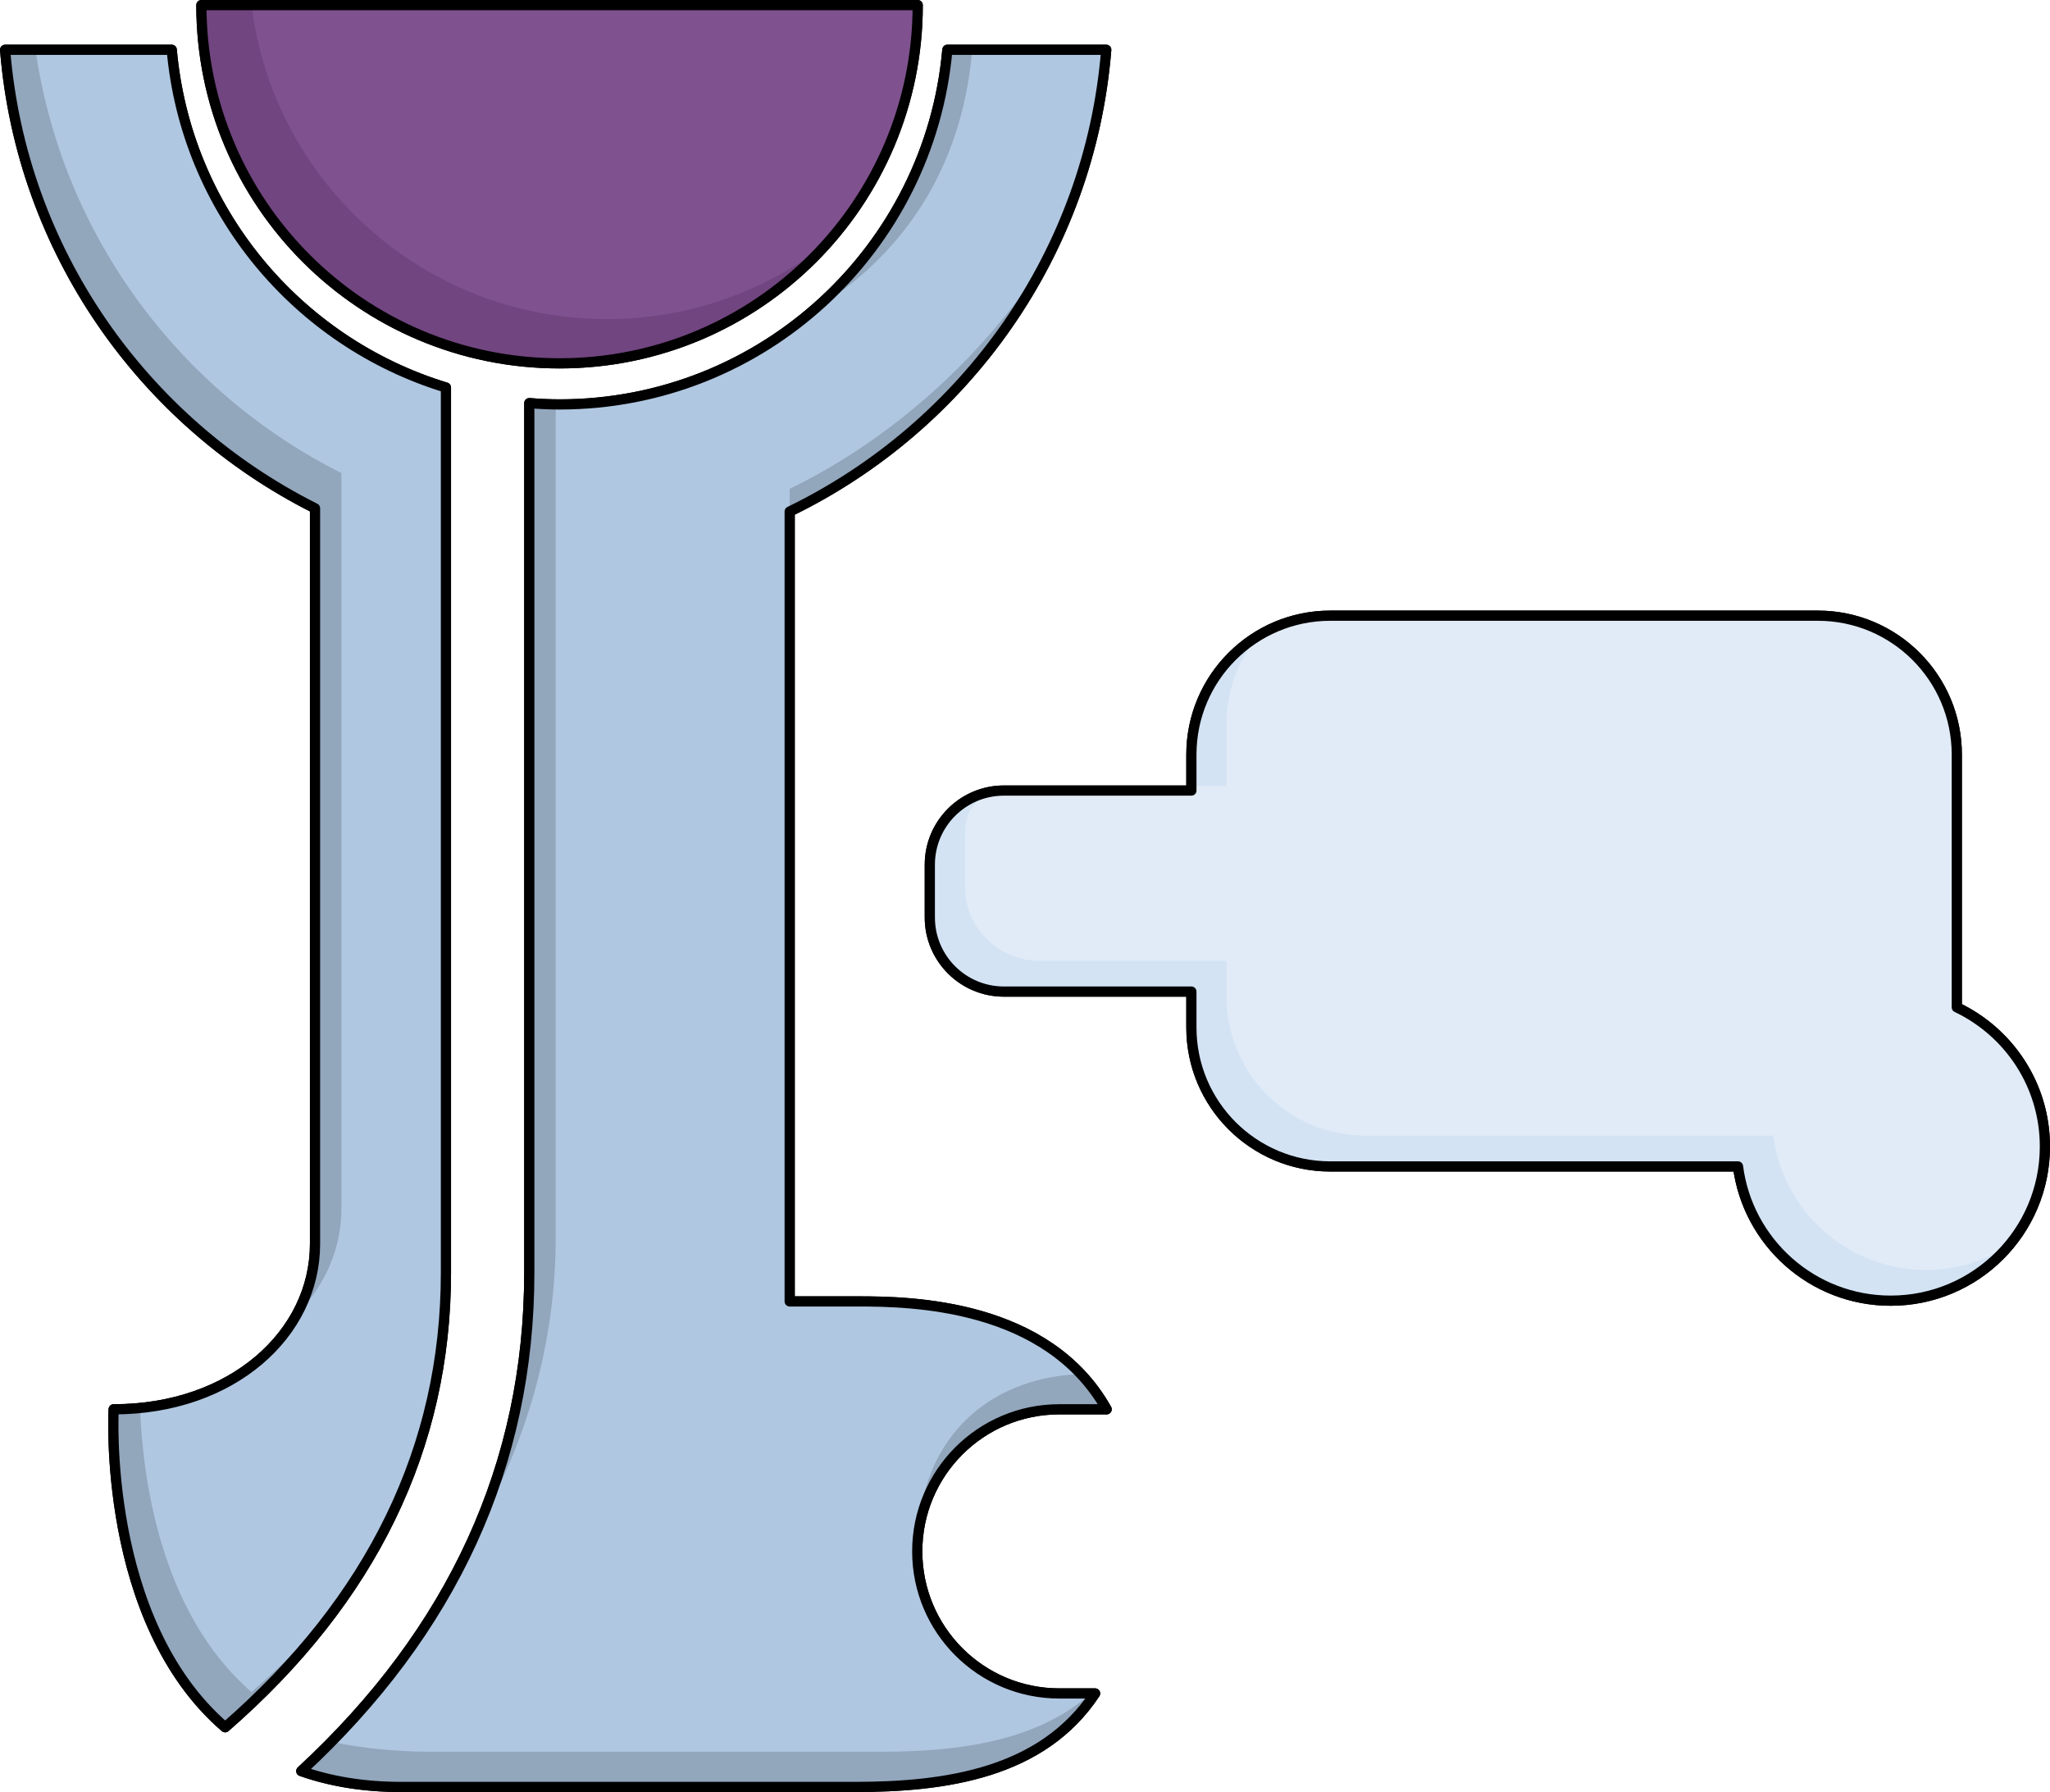
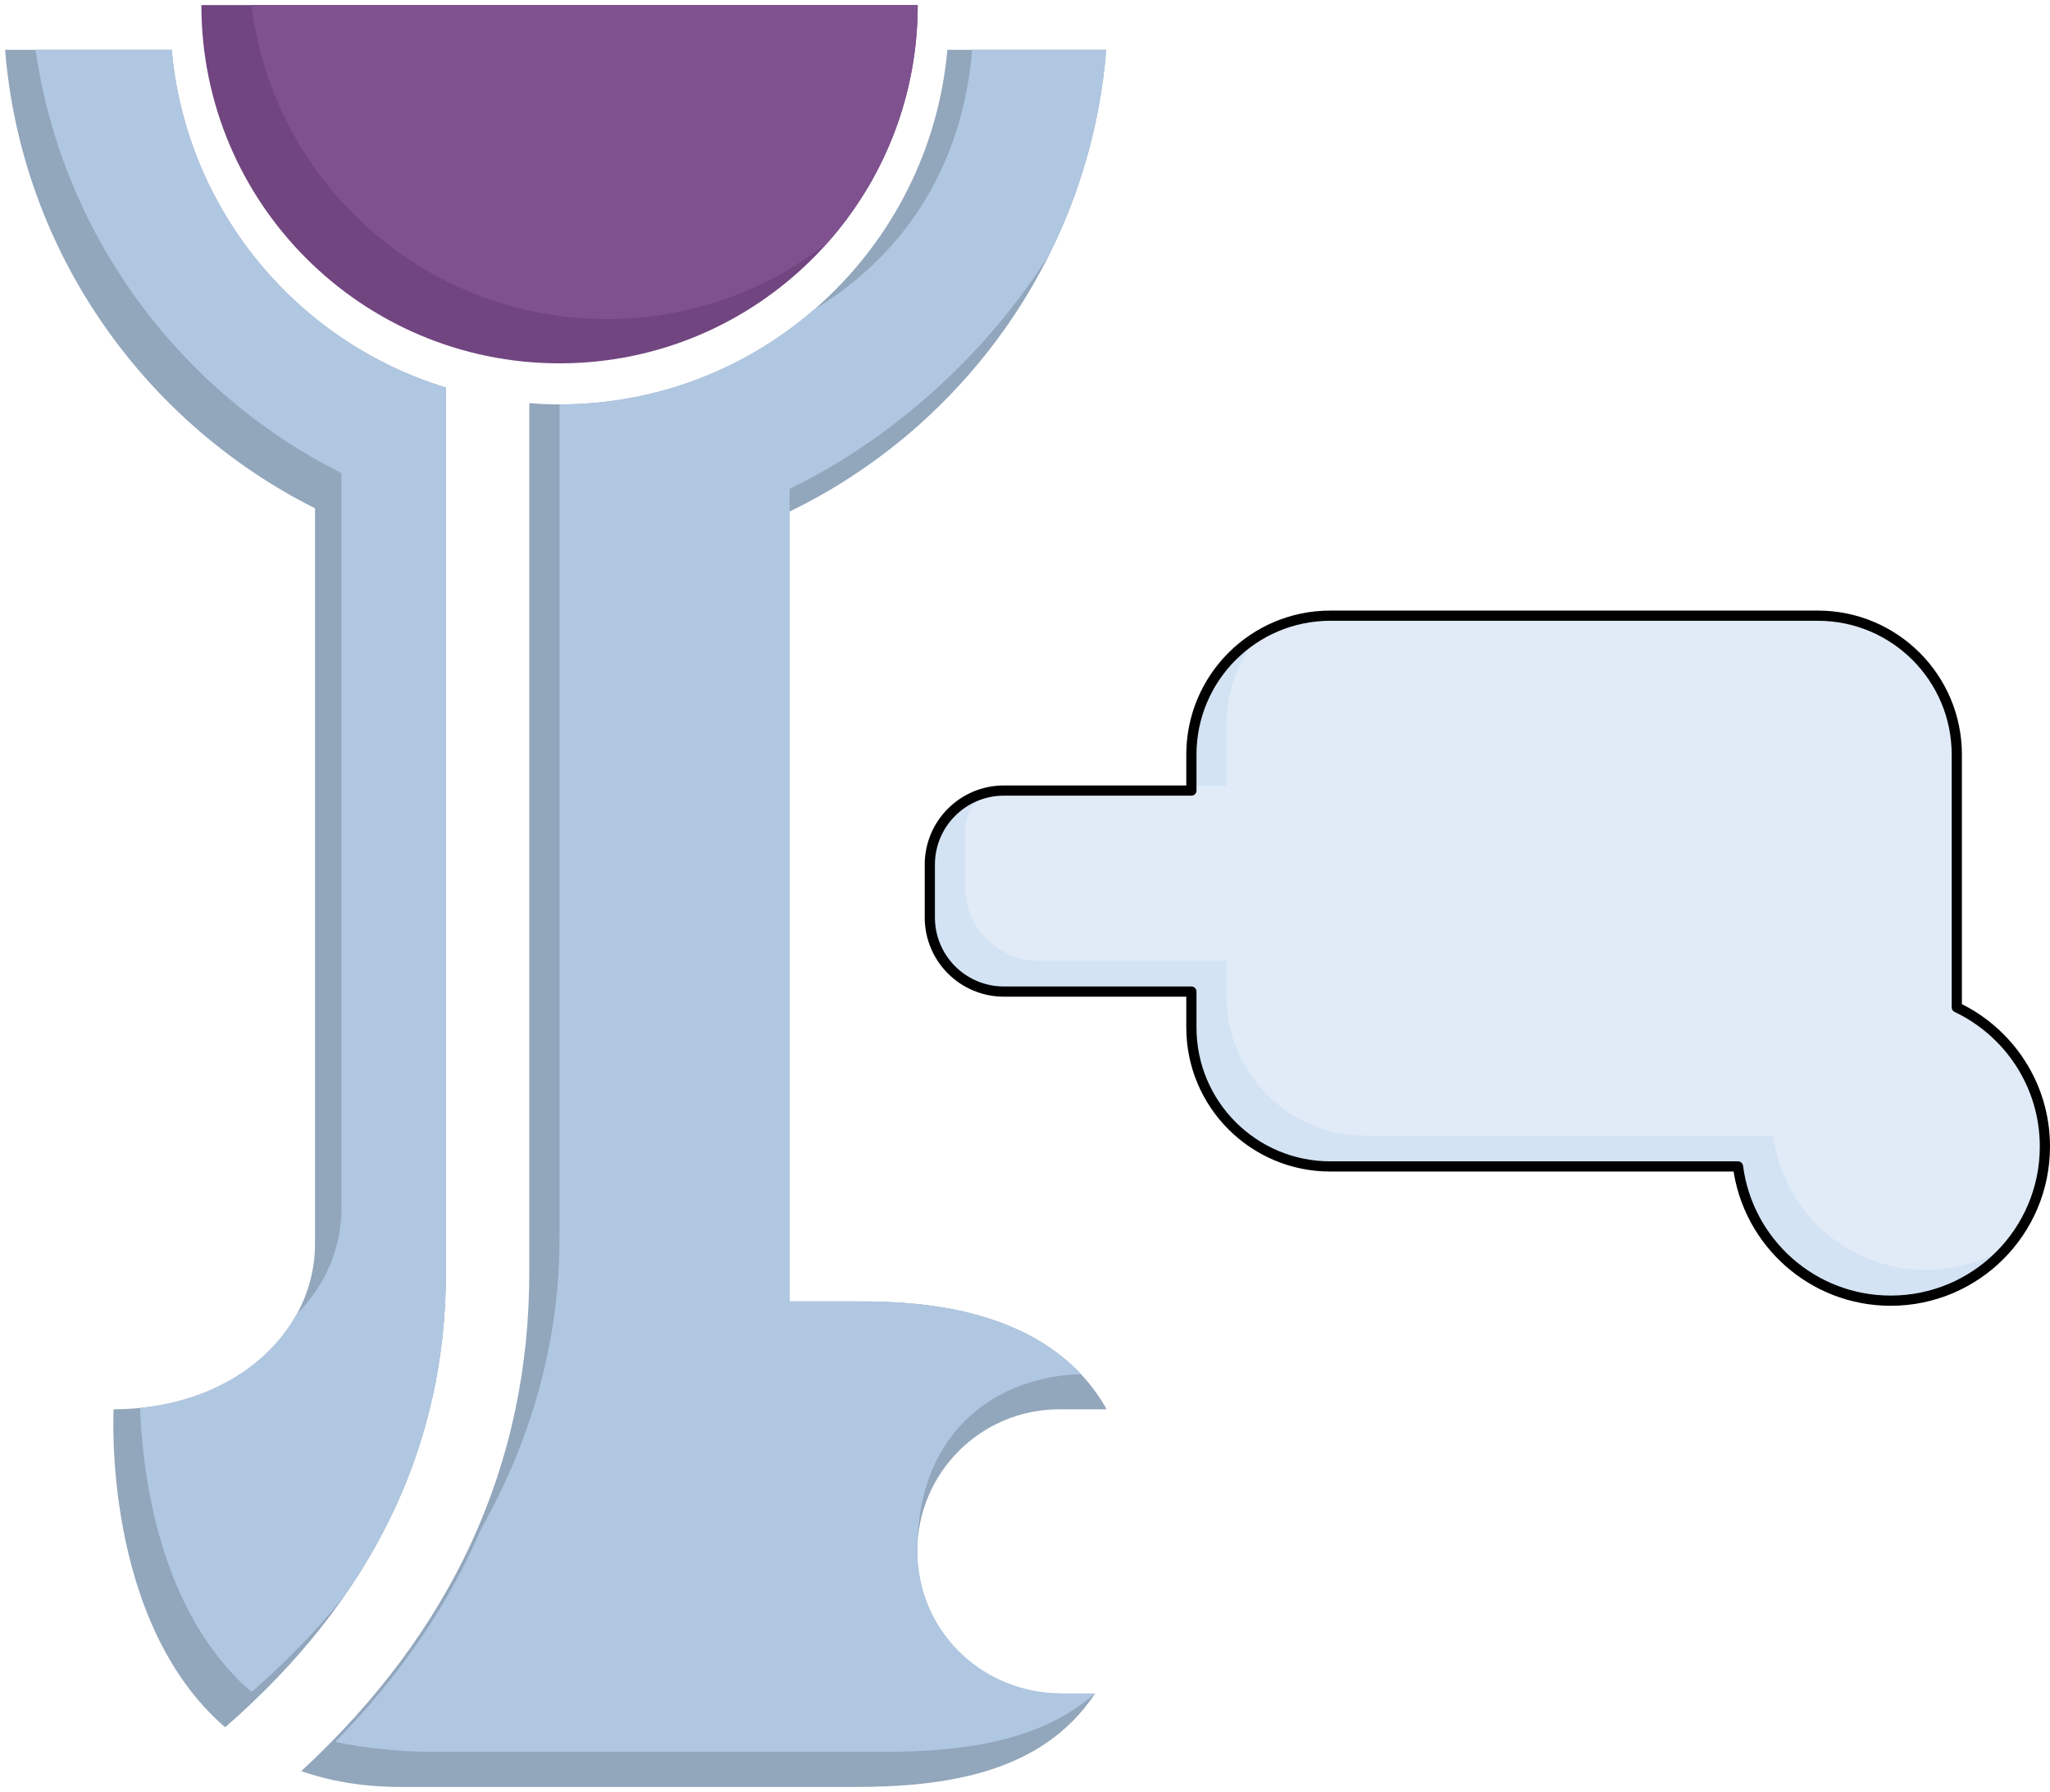
<svg xmlns="http://www.w3.org/2000/svg" version="1.0" id="Layer_1" x="0px" y="0px" width="502.5px" height="439.197px" viewBox="0 0 502.5 439.197" enable-background="new 0 0 502.5 439.197" xml:space="preserve">
  <g>
-     <path fill="none" stroke="#000000" stroke-width="2.5" stroke-linecap="round" stroke-linejoin="round" stroke-miterlimit="10" d="   M259.652,345.393h11.617c-14.537-25.891-48.01-26.441-60.953-26.441H193.57V125.363c42.959-20.854,73.568-63.297,77.592-113.16   h-38.943c-4.328,48.713-45.223,86.912-95.063,86.912c-2.5,0-4.967-0.127-7.418-0.314v213.096   c0,46.922-18.787,87.887-55.891,122.164c7.049,2.473,15.166,3.887,24.523,3.887h111.064c22.211,0,46.049-3.285,59-22.916h-8.783   c-19.227,0-34.814-15.59-34.814-34.82C224.838,360.982,240.426,345.393,259.652,345.393z M109.309,94.977   C72.797,83.855,45.584,51.443,42.098,12.203H1.25c3.973,49.234,33.859,91.248,75.969,112.371v180.273   c0,22.035-20.275,40.545-49.363,40.545c0,0-2.961,51.846,27.334,77.93c35.922-31.254,54.119-68.639,54.119-111.426V94.977z    M479.654,246.875v-61.932c0-18.807-15.244-34.049-34.049-34.049H326.084c-18.805,0-34.049,15.242-34.049,34.049v8.807H246.08   c-10.029,0-18.16,8.131-18.16,18.158v12.951c0,10.027,8.131,18.158,18.16,18.158h45.955v8.805   c0,18.807,15.244,34.049,34.049,34.049h99.936c2.402,18.555,18.229,32.9,37.439,32.9c20.871,0,37.791-16.92,37.791-37.789   C501.25,265.914,492.41,252.945,479.654,246.875z M137.156,89.047c48.49,0,87.797-39.309,87.797-87.797H49.361   C49.361,49.738,88.668,89.047,137.156,89.047z" />
    <path fill="#92A6BC" d="M109.309,94.977C72.797,83.855,45.584,51.443,42.098,12.203H1.25   c3.973,49.234,33.859,91.248,75.969,112.371v180.273c0,22.035-20.275,40.545-49.363,40.545c0,0-2.961,51.846,27.334,77.93   c35.922-31.254,54.119-68.639,54.119-111.426V94.977z M224.838,380.211c0-19.229,15.588-34.818,34.814-34.818h11.617   c-14.537-25.891-48.01-26.441-60.953-26.441H193.57V125.363c42.959-20.854,73.568-63.297,77.592-113.16h-38.943   c-4.328,48.713-45.223,86.912-95.063,86.912c-2.5,0-4.967-0.127-7.418-0.314v213.096c0,46.922-18.787,87.887-55.891,122.164   c7.049,2.473,15.166,3.887,24.523,3.887h111.064c22.211,0,46.049-3.285,59-22.916h-8.783   C240.426,415.031,224.838,399.441,224.838,380.211z" />
-     <path fill="#B0C7E1" d="M109.309,311.896V94.977C72.797,83.855,45.584,51.443,42.098,12.203H8.699   c6.57,45.484,35.367,83.861,74.99,103.738v180.273c0,9.809-4.037,18.904-11.059,25.996c-6.736,12.141-20.5,21.072-38.299,22.832   c0.557,15.697,4.496,49.984,27.33,69.646c8.576-7.461,16.111-15.281,22.66-23.432C100.912,367.436,109.309,340.912,109.309,311.896   z M224.947,382.395c-0.066-0.711-0.109-1.434-0.109-2.184c0-31.057,21.186-42.965,40.129-43.428   c-16.326-17.41-43.334-17.832-54.65-17.832H193.57V125.363c0.063-0.031-0.063,0.031,0,0l-0.002-5.561   c24.963-12.115,47.928-32.572,63.586-57.357c7.662-15.35,12.561-32.313,14.008-50.242h-32.855   c-2.461,29.506-17.512,50.822-38.781,63.684c-16.729,14.463-38.516,23.229-62.369,23.229c-0.316,0-0.629-0.018-0.945-0.023v204.172   c0,25.605-6.902,49.434-19.191,71.373c-8.092,18.74-20.012,36.182-35.779,52.232c7.051,1.566,16.266,2.447,23.604,2.447h111.064   c18.432,0,37.961-2.297,51.484-14.285h-7.74C241.164,415.031,226.08,400.604,224.947,382.395z" />
+     <path fill="#B0C7E1" d="M109.309,311.896V94.977C72.797,83.855,45.584,51.443,42.098,12.203H8.699   c6.57,45.484,35.367,83.861,74.99,103.738v180.273c0,9.809-4.037,18.904-11.059,25.996c-6.736,12.141-20.5,21.072-38.299,22.832   c0.557,15.697,4.496,49.984,27.33,69.646c8.576-7.461,16.111-15.281,22.66-23.432C100.912,367.436,109.309,340.912,109.309,311.896   z M224.947,382.395c-0.066-0.711-0.109-1.434-0.109-2.184c0-31.057,21.186-42.965,40.129-43.428   c-16.326-17.41-43.334-17.832-54.65-17.832H193.57V125.363c0.063-0.031-0.063,0.031,0,0l-0.002-5.561   c24.963-12.115,47.928-32.572,63.586-57.357c7.662-15.35,12.561-32.313,14.008-50.242h-32.855   c-2.461,29.506-17.512,50.822-38.781,63.684c-16.729,14.463-38.516,23.229-62.369,23.229v204.172   c0,25.605-6.902,49.434-19.191,71.373c-8.092,18.74-20.012,36.182-35.779,52.232c7.051,1.566,16.266,2.447,23.604,2.447h111.064   c18.432,0,37.961-2.297,51.484-14.285h-7.74C241.164,415.031,226.08,400.604,224.947,382.395z" />
    <path fill="#714580" d="M49.361,1.25c0,48.488,39.307,87.797,87.795,87.797c48.49,0,87.797-39.309,87.797-87.797H49.361z" />
    <path fill="#7F528F" d="M148.756,78.195c20.346,0,39.059-6.938,53.945-18.553c13.832-15.52,22.252-35.969,22.252-58.393H61.65   C67,44.615,103.943,78.195,148.756,78.195z" />
    <path fill="#D3E3F4" d="M479.654,246.875v-61.932c0-18.807-15.244-34.049-34.049-34.049H326.084   c-18.805,0-34.049,15.242-34.049,34.049v8.807H246.08c-10.029,0-18.16,8.131-18.16,18.158v12.951   c0,10.027,8.131,18.158,18.16,18.158h45.955v8.805c0,18.807,15.244,34.049,34.049,34.049h99.936   c2.402,18.555,18.229,32.9,37.439,32.9c20.871,0,37.791-16.92,37.791-37.789C501.25,265.914,492.41,252.945,479.654,246.875z" />
    <path fill="#E1EBF7" d="M334.713,278.32h99.936c2.402,18.553,18.23,32.9,37.439,32.9c7.484,0,14.441-2.205,20.311-5.957   c5.518-6.57,8.852-15.033,8.852-24.281c0-15.068-8.84-28.037-21.596-34.107v-61.932c0-18.807-15.244-34.049-34.049-34.049H326.084   c-6.543,0-12.633,1.879-17.824,5.078c-4.744,5.852-7.596,13.299-7.596,21.42v15.232h-8.629v1.125H246.08   c-0.705,0-1.395,0.049-2.076,0.127c-4.512,1.451-7.453,4.459-7.453,10.479v12.951c0,10.027,8.129,18.158,18.16,18.158h45.953v8.805   C300.664,263.078,315.91,278.32,334.713,278.32z" />
-     <path fill="none" stroke="#000000" stroke-width="2.5" stroke-linecap="round" stroke-linejoin="round" stroke-miterlimit="10" d="   M109.309,94.977C72.797,83.855,45.584,51.443,42.098,12.203H1.25c3.973,49.234,33.859,91.248,75.969,112.371v180.273   c0,22.035-20.275,40.545-49.363,40.545c0,0-2.961,51.846,27.334,77.93c35.922-31.254,54.119-68.639,54.119-111.426V94.977z    M224.838,380.211c0-19.229,15.588-34.818,34.814-34.818h11.617c-14.537-25.891-48.01-26.441-60.953-26.441H193.57V125.363   c42.959-20.854,73.568-63.297,77.592-113.16h-38.943c-4.328,48.713-45.223,86.912-95.063,86.912c-2.5,0-4.967-0.127-7.418-0.314   v213.096c0,46.922-18.787,87.887-55.891,122.164c7.049,2.473,15.166,3.887,24.523,3.887h111.064c22.211,0,46.049-3.285,59-22.916   h-8.783C240.426,415.031,224.838,399.441,224.838,380.211z" />
    <path fill="none" stroke="#000000" stroke-width="2.5" stroke-linecap="round" stroke-linejoin="round" stroke-miterlimit="10" d="   M479.654,246.875v-61.932c0-18.807-15.244-34.049-34.049-34.049H326.084c-18.805,0-34.049,15.242-34.049,34.049v8.807H246.08   c-10.029,0-18.16,8.131-18.16,18.158v12.951c0,10.027,8.131,18.158,18.16,18.158h45.955v8.805   c0,18.807,15.244,34.049,34.049,34.049h99.936c2.402,18.555,18.229,32.9,37.439,32.9c20.871,0,37.791-16.92,37.791-37.789   C501.25,265.914,492.41,252.945,479.654,246.875z" />
-     <path fill="none" stroke="#000000" stroke-width="2.5" stroke-linecap="round" stroke-linejoin="round" stroke-miterlimit="10" d="   M49.361,1.25c0,48.488,39.307,87.797,87.795,87.797c48.49,0,87.797-39.309,87.797-87.797H49.361z" />
  </g>
</svg>